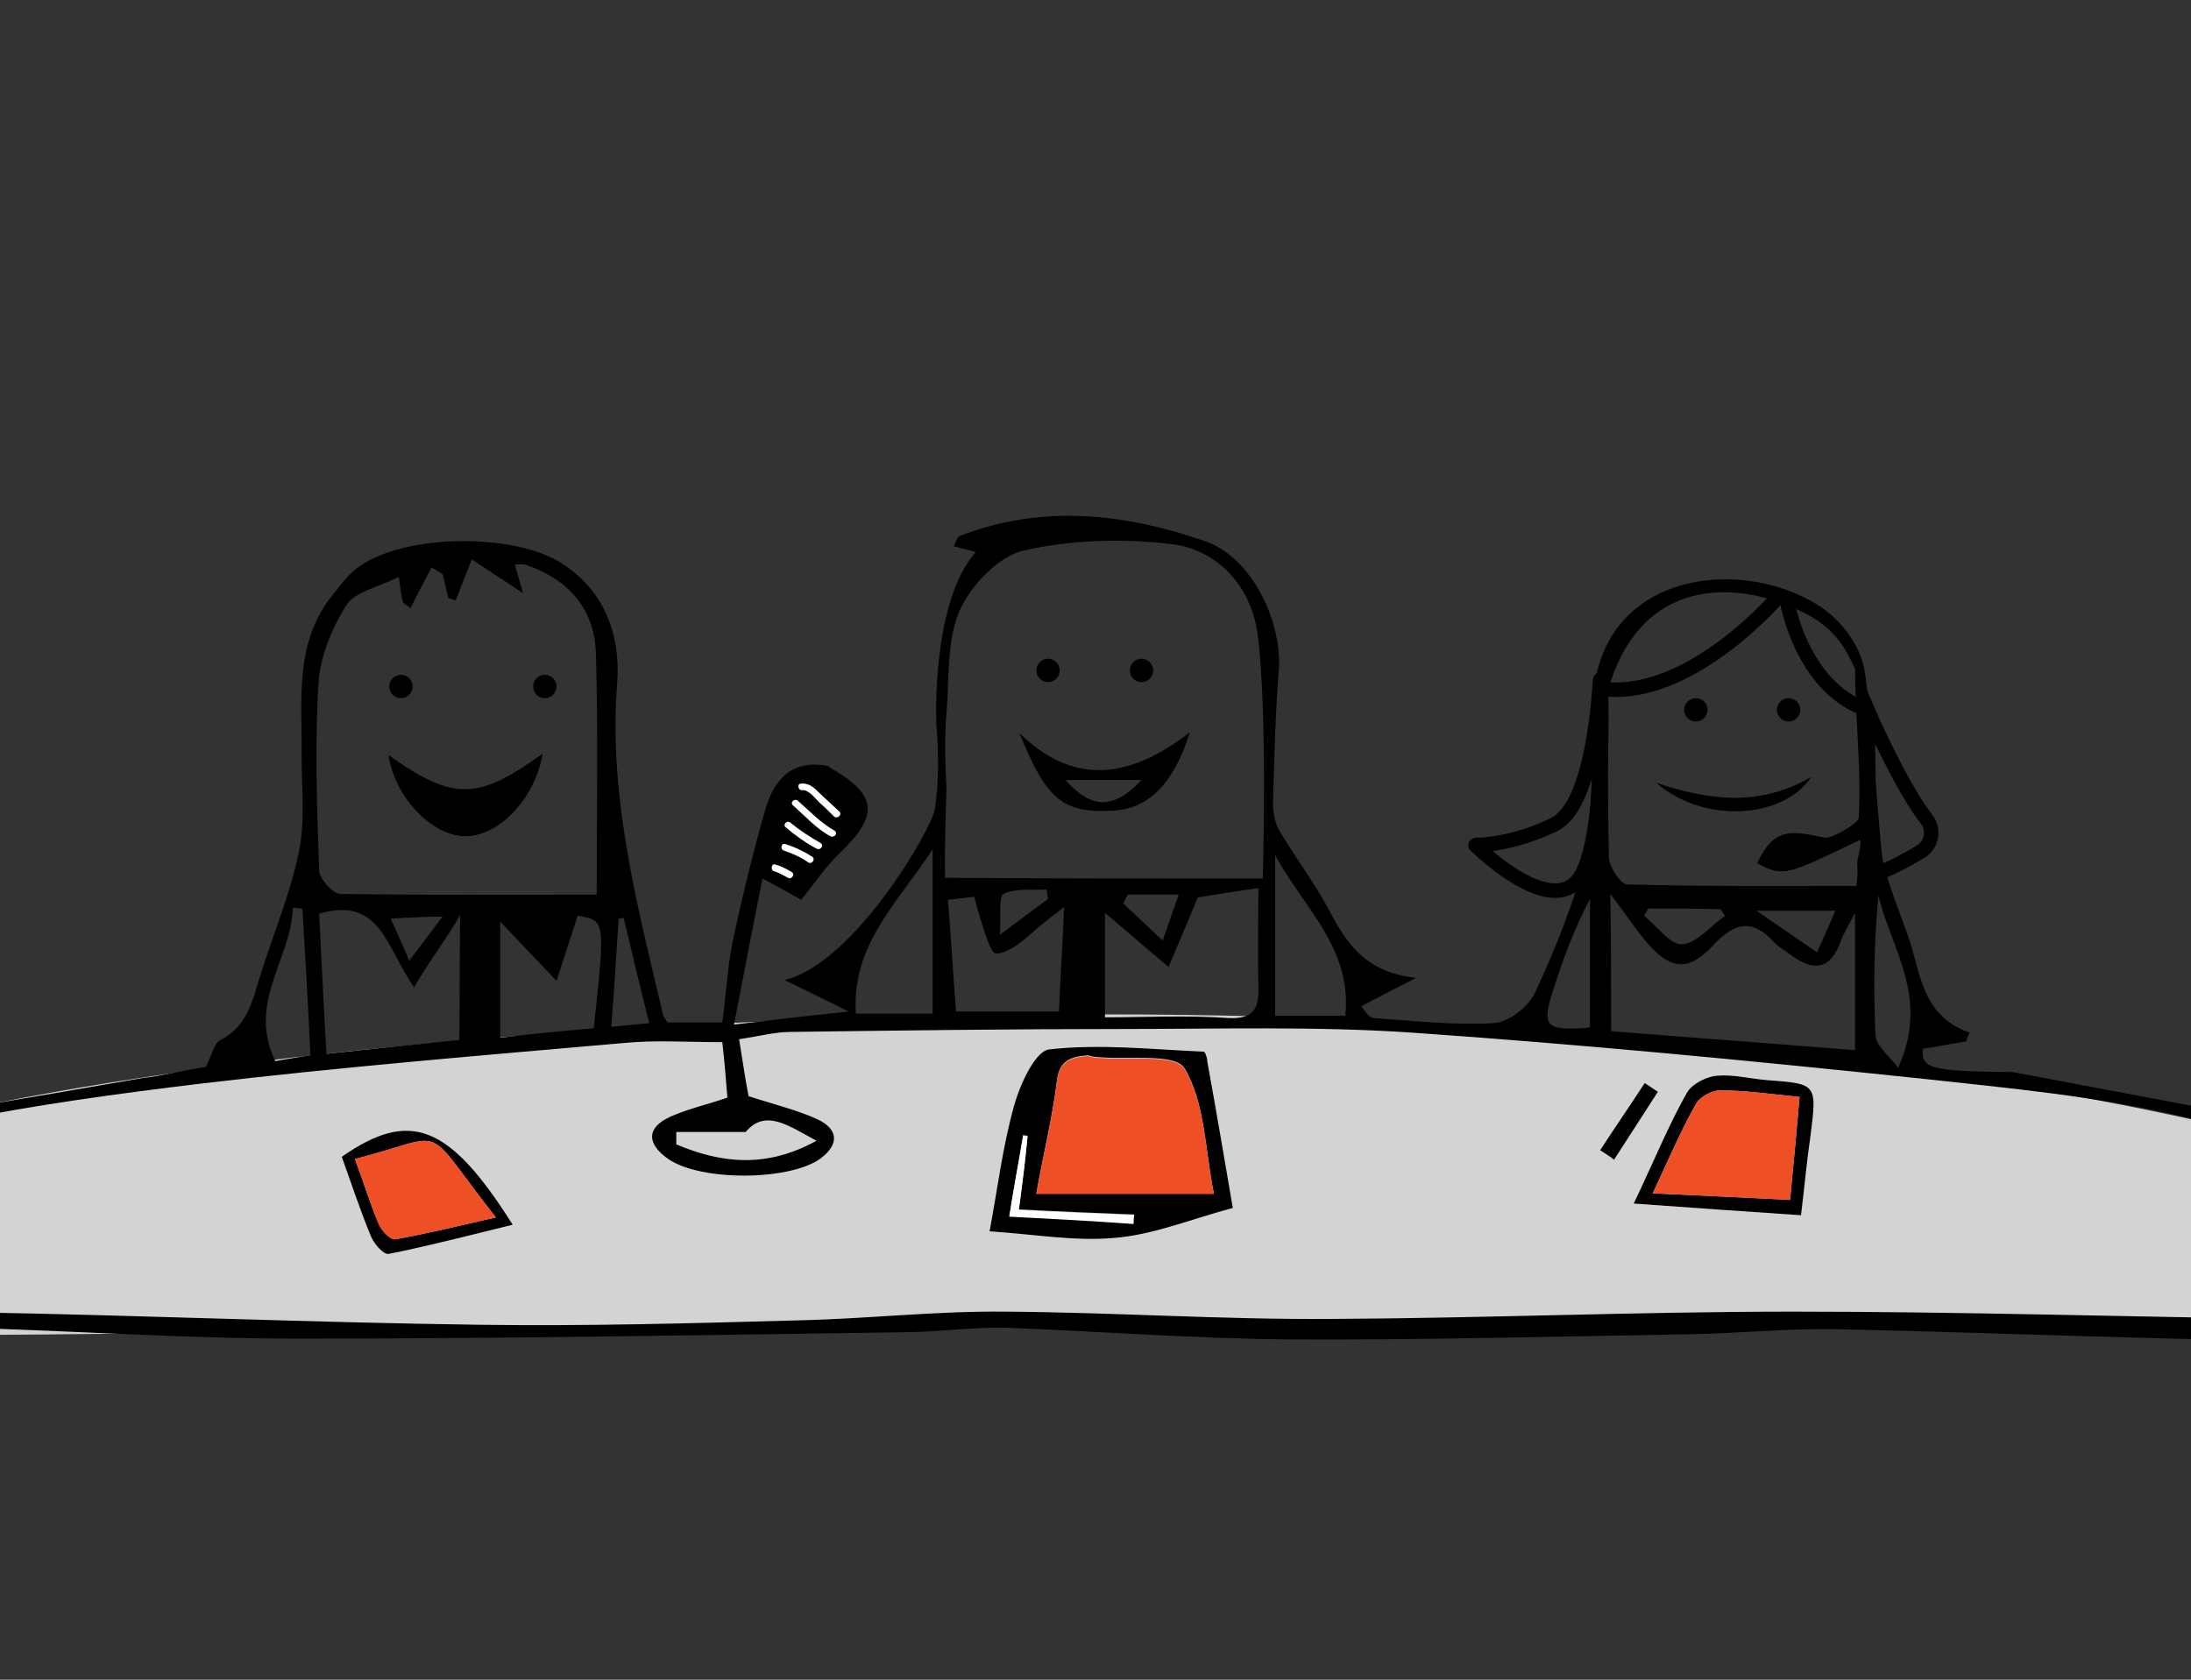
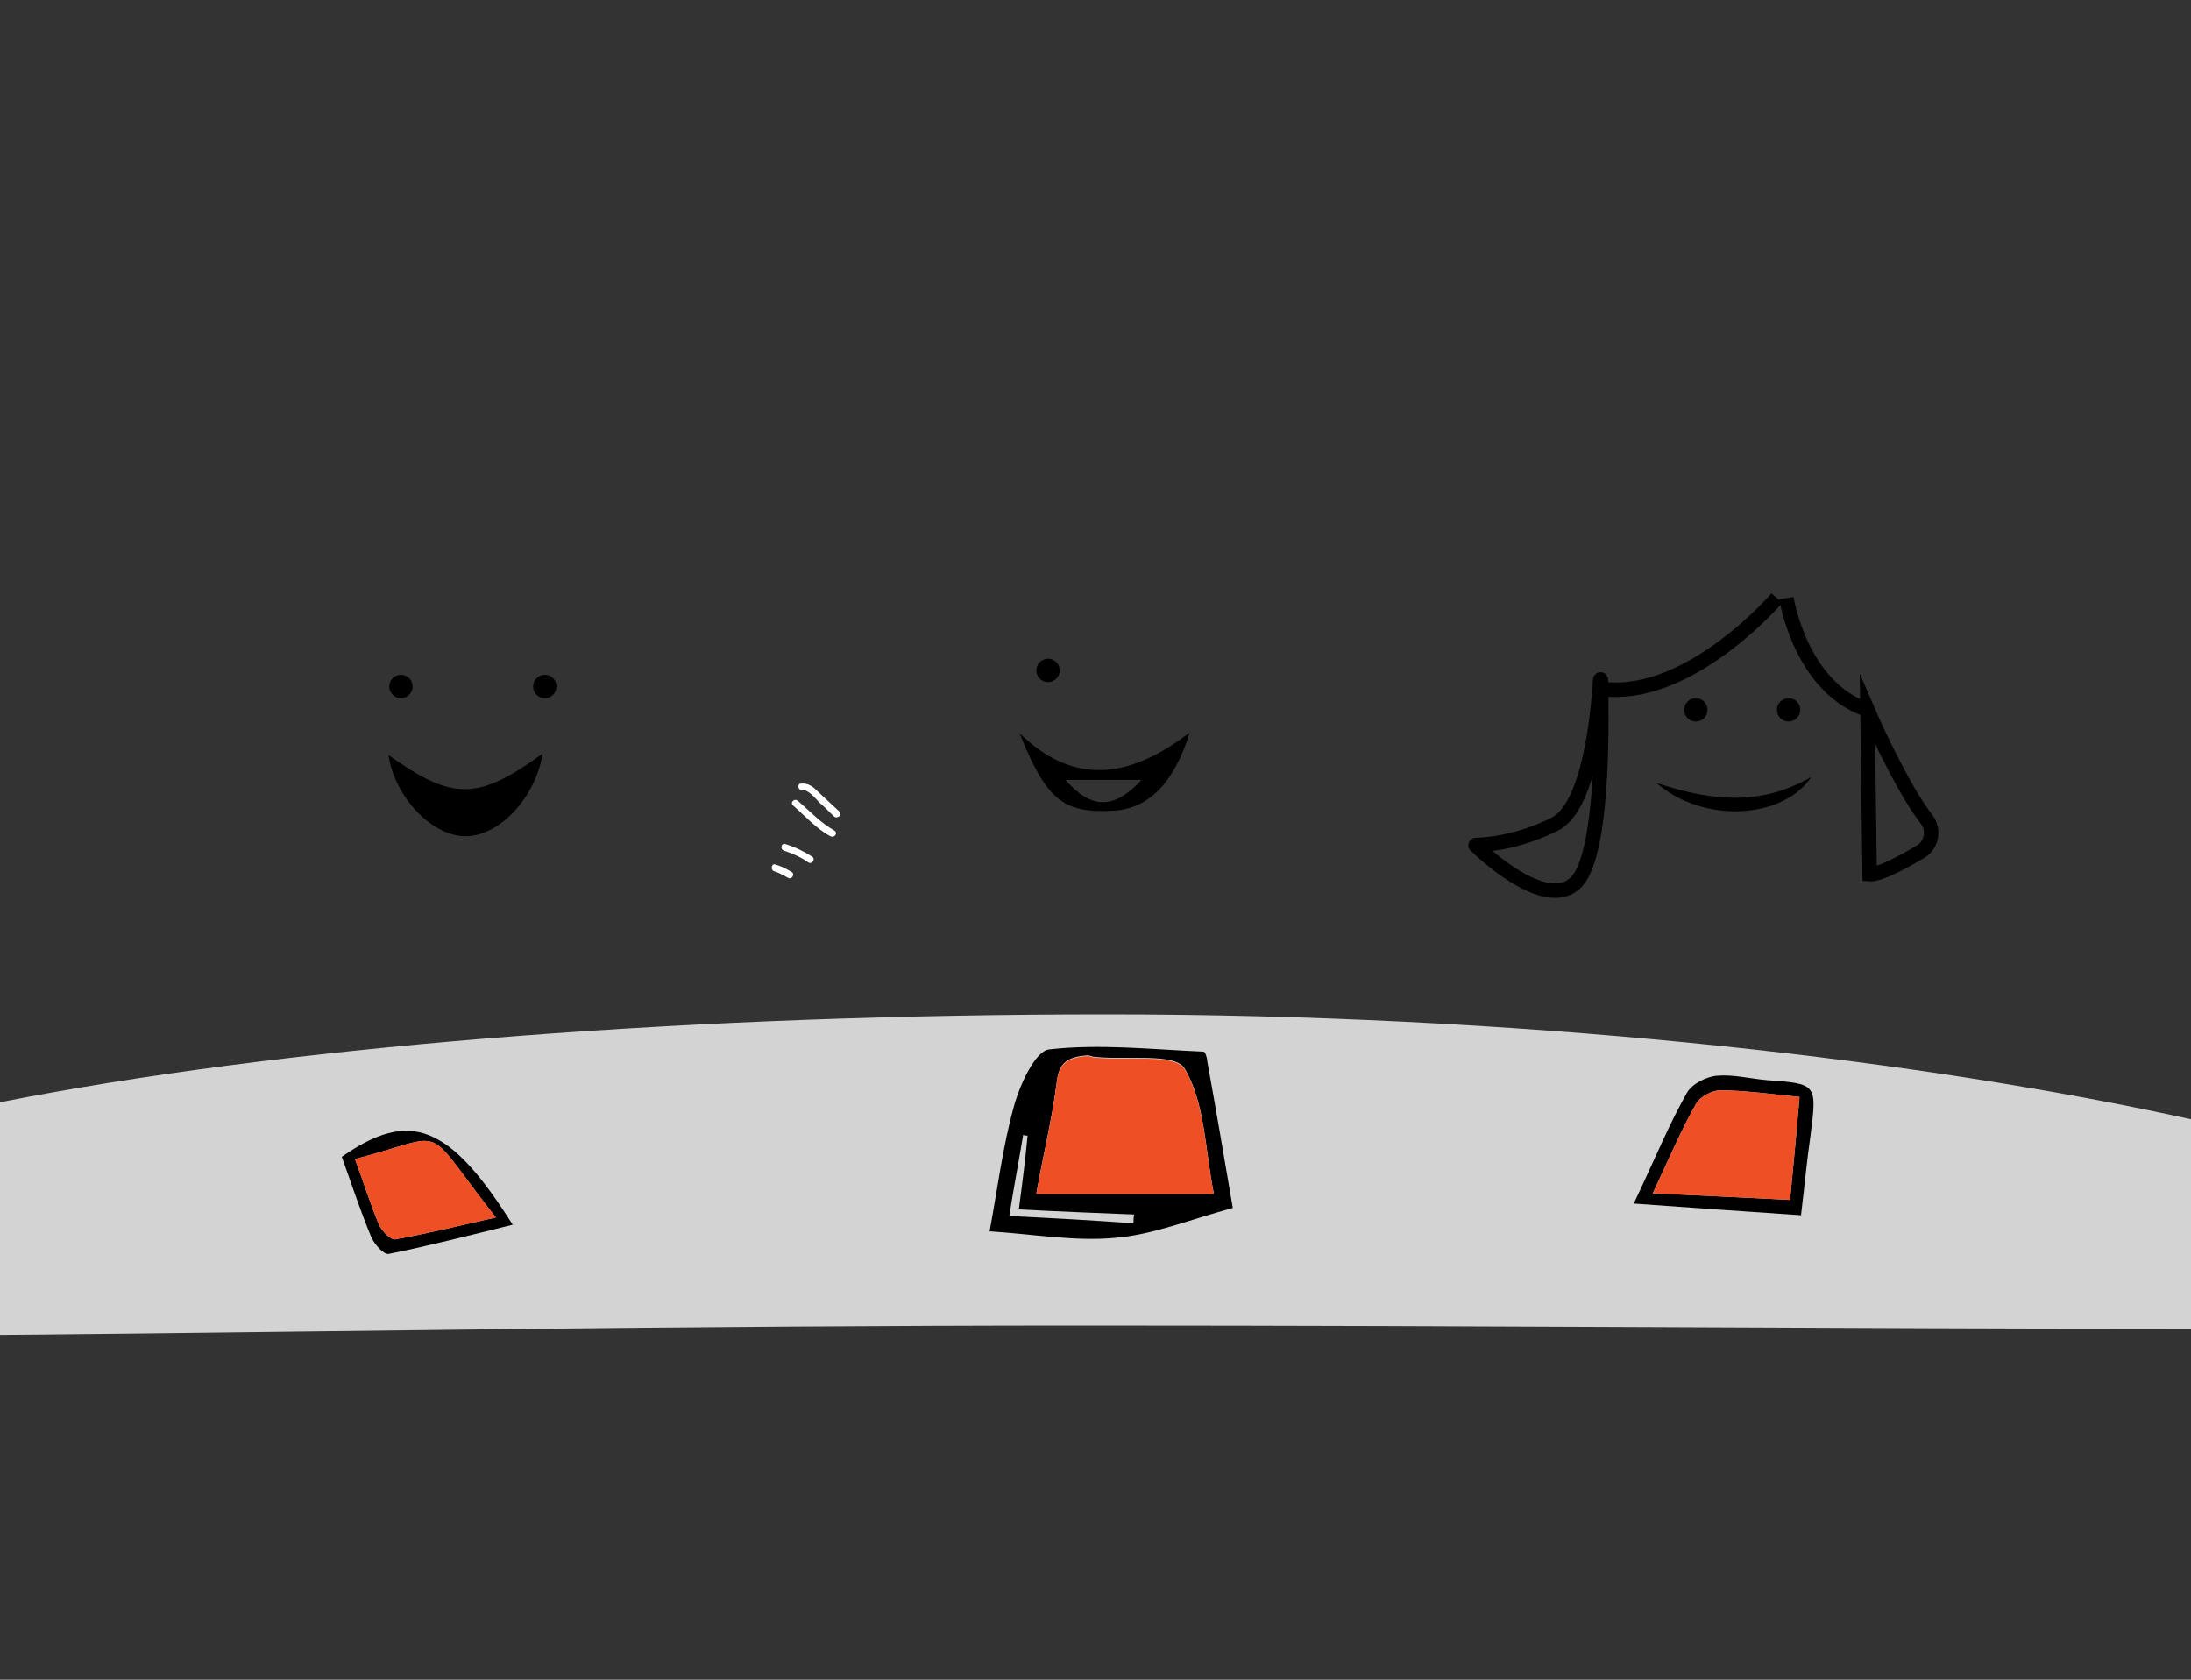
<svg xmlns="http://www.w3.org/2000/svg" xmlns:xlink="http://www.w3.org/1999/xlink" version="1.0" id="Layer_1" x="0px" y="0px" viewBox="0 0 300 230" style="enable-background:new 0 0 300 230;" xml:space="preserve">
  <rect x="0" y="0" width="300" height="230" fill="#333333" stroke="none" />
  <style type="text/css">
	.st0{clip-path:url(#SVGID_2_);fill:#D3D3D3;}
	.st1{clip-path:url(#SVGID_2_);}
	.st2{clip-path:url(#SVGID_2_);fill:#EF4F24;}
	.st3{clip-path:url(#SVGID_2_);fill:#FFFFFF;}
	.st4{fill:#FFFFFF;}
	.st5{clip-path:url(#SVGID_2_);fill:none;stroke:#000000;stroke-width:1.982;stroke-miterlimit:10;}
</style>
  <g>
    <defs>
      <rect id="SVGID_1_" y="26.2" width="300" height="176.5" />
    </defs>
    <clipPath id="SVGID_2_">
      <use xlink:href="#SVGID_1_" style="overflow:visible;" />
    </clipPath>
    <path class="st0" d="M356.4,179.6c-0.5,3.7-96.3,1.9-207.8,1.9S-55,185.1-56,180.6c-5.5-25.5,96-41.7,207.5-41.7   S358.8,161.7,356.4,179.6z" />
-     <path class="st1" d="M-36.2,160c0,0,16.2-5.8,25.1-7.2s30.7-5.2,30.7-5.2c2.2-0.2,6.2-1.2,8.6-1.5c0.8-1.6,1.1-3.3,2-3.7   c3.1-1.6,4.1-4.3,5-7.4c1.8-6.1,4.4-12,5.7-18.2c0.9-4.2,0.4-8.8,0.4-13.2c0.1-7.6-1.1-15.6,4.3-22.2c1.1-1.4,2.2-2.9,3.7-3.9   c6.3-4.4,20.9-4.5,27.4-0.5c6.3,3.9,8.3,10.3,7.8,16.6c-1.2,15.7,2.8,30.5,6.3,45.4c0.1,0.3,0.3,0.5,0.6,1c2.3,0,4.7,0,7.5,0   c0.5-3.7,0.7-7.4,1.4-11c1.3-6.1,2.8-12.2,4.5-18.2c1.2-4.1,3.7-6.9,8.6-5.9c5,4.1,1.5,3.5,0.6,5.2c-1.5,0,3.7-2.5-0.7-5.2   c6.9,3.9,7.2,6.6,1.6,12c-1.9,1.8-3.3,4-5.2,6.3c-1.3-0.7-2.6-1.5-5.3-2.9c-1.3,6.5-2.5,12.7-3.9,20c5.7-0.7,10.1-1.2,15.7-1.8   c-3.5-1.7-5.4-2.7-8.8-4.3c9.5-2.2,20.2-20.7,20.6-23.4c0.6-3.8,0.5-7.9,0.2-11.9c0,0-0.7-16.4,5.4-23.3c-0.9-0.3-1.9-0.5-3-0.8   c0.3-0.6,0.4-1.2,0.8-1.4c11.3-4.4,22.6-3.1,33.6,0.7c6.4,2.2,10.6,11,10.1,17.7c-0.5,6-0.6,12.1-0.8,18.1c0,1.2,0.2,2.6,0.8,3.7   c2.1,3.6,4.7,7,6.7,10.7c2.4,4.5,4.8,8.8,12.1,9.6c-3.3,1.7-5.1,2.6-7.5,3.9c0.2,0.2,0.9,1.5,1.7,1.6c5.5,0.4,11,1,16.4,0.7   c2-0.1,4.8-2.2,5.7-4.2c2.7-5.9,5.3-12.1,6.8-18.4c0.9-3.9,1.2-16.3,1.1-20.2C218,78.6,237.8,75.8,249,82.9c2.7,1.7,5.2,4.7,6.1,8   c0.9,3.1,2.3,25.3,2.7,26.9c0.8,3.5,2.2,6.8,3.4,10.2c1.8,5,1.8,11.1,8.5,13.4c-0.2,0.4-0.4,0.8-0.5,1.2c-1.9,0.3-3.8,0.7-5.9,1   c-0.3,2.7,1,3.1,12.3,3.2l47.8,9c-1.9-0.1-3.4-0.2-4.9-0.4c14.5,6.8,32.1,8.4,39.5,25.3c13.2,0,26.4,0,39.6,0   c0.1,0.2,0.2,0.5,0.3,0.7c-1.5,0.3-3,1-4.5,1c-23.6,0.5-47.3,1.4-70.9,1.3c-23.8-0.1-47.5-1.2-71.3-1.7c-6.7-0.1-13.4,0.6-20.1,0.7   c-18.2,0.3-36.4,0.8-54.6,0.7c-12.9-0.1-25.8-1.1-38.8-1.6c-4.2-0.1-8.5,0.5-12.8,0.6c-28,0.4-56.1,0.9-84.1,0.9   c-15.4,0-30.8-1.1-46.2-1.5c-5.9-0.1-11.8,0.7-17.7,0.8c-18.7,0.3-37.4,0.6-56,0.8c-5.2,0.1-10.5,0-15.7,0c0-1,0-2,0-3   c12.8,0,25.5,0,38.7,0C-56.2,167.1-46.1,163.4-36.2,160 M98.9,142.7c-4.8,0-9.1-0.3-13.3,0.1c-19.4,1.7-38.9,3.3-58.3,5.6   c-22.3,2.7-44.5,6-65.5,14.5c-4.2,1.7-8.2,4.2-11.7,6.9c-3.1,2.4-4.3,6-2.7,10.7c9.2,0,18.4,0.1,27.5,0c7.2-0.1,14.4-0.9,21.6-0.8   c23.1,0.4,46.2,1.4,69.3,1.7c14.4,0.2,28.9-0.2,43.3-0.6c9.5-0.2,19-1.3,28.5-1.2c14.9,0.1,29.8,1.1,44.6,1c21.1-0.1,42.2-1,63.4-1   c22.6,0,45.2,0.7,67.8,1c1.1,0,2.3,0.4,3.4,0.4c12.6,0,25.1,0,38.4,0c-0.8-1.8-1-3.3-1.8-4c-4.2-3.6-8-8.2-12.9-10.1   c-13.2-5.3-26.6-10.3-40.4-13.7c-12.3-3.1-25.2-4.2-37.9-5.6c-22.9-2.4-45.8-4.6-68.8-6.2c-13.2-0.9-26.6-0.5-39.8-0.5   c-15.1,0-30.2,0.2-45.3,0.4c-2.2,0-4.4,0.6-7.1,1c0.5,3.1,0.9,5.8,1.3,7.8c3.7,1.2,6.7,1.9,9.5,3.2c2.7,1.3,3,3.3,0.4,5.3   c-4.2,3.1-16.4,3.2-20.9,0.1c-3-2.1-3-4.3,0.3-5.8c2.5-1.1,5.2-1.7,7.8-2.6C99.4,147.8,99.2,145.3,98.9,142.7z M172.9,120.3   c0,0,0.7-22.9-0.7-33.4c-0.8-6.3-5.2-11.6-11.8-12.4c-6.7-0.8-13.8-0.6-20.3,0.9c-3.4,0.8-7.2,4.8-8.7,8.2c-1.8,4.1-1.4,9.3-1.8,14   c-0.4,4.4,0,10.2,0,10.2s-0.3,7.9-0.2,12.4C144.7,120.3,157.4,120.3,172.9,120.3z M54.6,79c-2.8,1.4-6,2-7.2,3.9   c-2,3.2-3.6,7.1-3.8,10.8c-0.5,8.5-0.2,17,0.1,25.5c0,1.1,1.9,3.2,2.9,3.2c11.7,0.2,23.5,0.1,35.1,0.1c0-11.2,0.2-22.1-0.1-33   c-0.2-6.2-3.8-10.2-9.7-12.2c-0.4-0.1-0.9,0-1.4,0c0.3,1.1,0.6,2.1,1.1,3.9c-2.9-1.9-4.9-3.2-7-4.6c-0.9,2.3-1.6,4-2.2,5.6   c-0.3-0.1-0.7-0.2-1-0.3c-0.3-1.1-0.5-2.2-0.8-3.3c-0.5-0.3-1-0.6-1.5-0.9c-1,1.9-2,3.7-2.9,5.6c-0.3-0.3-0.7-0.5-1-0.8   C54.9,81.5,54.8,80.3,54.6,79z M254,91.6c-1.2-2.5-2.5-5.7-7.8-8.1c-8.5-4-21.5-4.6-26,10.9c0,7.5-0.1,15.2,0.1,22.9   c0,1.4,1.6,3.8,2.5,3.8c10.4,0.3,20.8,0.2,31.4,0.2c0.1-1,0.2-2,0.1-3c0-0.9,0.6-2.3,0.4-3.3c-9.8,4.7-10.5,5.2-14.1,3.2   c2.3-4.9,4.6-4.5,9.2-3.5c1,0.2,4.7-2,4.7-2.7C254.9,105.7,254,97.9,254,91.6z M-18.5,135.9 M220.6,141.2   c11.3,0.9,22.3,1.7,33.4,2.6c0-5.9,0-11.7,0-18.8c-1.1,2.1-1.6,2.9-1.9,3.7c-1.4,4.2-3.9,4.4-7.1,1.9c-0.7-0.5-1.4-0.9-2-1.5   c-2.9-3.2-5.3-3-8.4,0.3c-3.5,3.8-6,3.4-9.4-0.7c-1.4-1.7-2.6-3.5-4.7-6.3C220.6,129.5,220.6,135.1,220.6,141.2z M43.7,125.1   c0.3,6.1,0.6,12.4,1,19.2c6.4-0.7,12.3-1.3,18.2-1.9c0-4.9,0.1-17.1,0.1-17.1c-1.4,2.6-4.9,7.3-6.3,9.9   C52.8,129.6,52.1,122.7,43.7,125.1z M172.3,121.6c-2.6,0.4-5.5,0.8-8.3,1.3c-1.2,2.9-2.4,5.8-4,9.5c-3.1-2.6-5.5-4.7-8.7-7.4   c0,5.4,0,9.5,0,14.3c5.6,0,11.2-0.3,16.9,0.1c3.6,0.2,4.2-1.5,4.1-4.3C172.2,130.7,172.3,126.3,172.3,121.6z M129.8,123.2   c0.4,5,0.7,10.1,1.1,15.3c5.5,0,10.5,0,14.1,0c0.2-5,0.5-9.2,0.7-14.3c-2.2,1.7-3.5,2.7-4.7,3.8c-2.1,1.9-4,2.8-4.8,2.5   c-0.9-0.3-2.8-7.7-2.8-7.7L129.8,123.2z M127.7,138.8c0-7.9,0-15.2,0-22.5c-4.6,7.1-11.2,13.1-10.5,22.5   C121,138.8,124.4,138.8,127.7,138.8z M81.3,140.8c1.6-14.8,1.6-14.8-2.2-15.4c-0.9,2.8-1.8,5.5-2.9,8.9c0,0-7.4-7.8-7.7-8.1   c0,5.2,0,11.2,0,15.9C72.4,141.6,76.7,141.2,81.3,140.8z M174.6,117.1c0,7.4,0,14.7,0,22c3.5,0,6.4,0,9.6,0   C185.2,129.8,178.4,124.2,174.6,117.1z M8.4,148.6 M259.9,146.2c4.4-9.6-1-16.3-2.7-23.6c-0.6,6.4-0.7,12.8-0.4,19.1   C256.8,143.1,258.5,144.4,259.9,146.2z M41.4,124.4c-0.4,0-0.8-0.1-1.3-0.1c-0.2,7-6.3,13-2.4,21c1.6-0.3,3-0.5,4.8-0.8   C42.2,137.6,41.8,131,41.4,124.4z M111.8,156.2c-3.9-2.1-7-4.4-9.7-1.2c-3.6,0-6.6,0-9.5,0c0,0.6,0,1.2,0,1.7   C98.8,159.3,104.9,160,111.8,156.2z M217.7,140.7c0-5.8,0-11.7,0-17.6c-2.1,4-3.7,8.2-5,12.4C211,140.6,211.6,141.2,217.7,140.7z    M85.4,125.7c-0.2,0-0.5,0.1-0.7,0.1c-0.3,4.8-0.6,9.6-1,14.8c2-0.2,3.4-0.3,5.2-0.5C87.6,135,86.5,130.3,85.4,125.7z M225.7,124.4   c-0.2,0.3-0.4,0.7-0.6,1c1.8,1.4,3.6,4,5.2,3.9c2-0.1,3.9-2.5,5.9-3.9c-0.2-0.3-0.4-0.6-0.6-0.9C232.3,124.4,229,124.4,225.7,124.4   z M251.3,124.7c-3.6,0-6.5,0-10.8,0c3.5,2.4,5.8,4,8.3,5.7C249.8,128.2,250.5,126.6,251.3,124.7z M143.5,123.1   c-0.1-0.4-0.1-0.8-0.2-1.3c-2,0.1-4.2-0.2-5.9,0.6c-0.7,0.4-0.3,3-0.5,5.6C139.7,125.9,141.6,124.5,143.5,123.1z M154.4,122.5   c-0.2,0.4-0.4,0.8-0.6,1.2c1.7,1.6,3.4,3.2,5.4,5.1c0.8-2.3,1.4-4.1,2.2-6.3C158.7,122.5,156.6,122.5,154.4,122.5z M53.5,125.8   c0,0,2.7,5.9,2.5,5.8l4.6-6.1C57.5,125.5,53.5,125.8,53.5,125.8z" />
    <path class="st1" d="M168.8,165.4c-5.9,1.6-11,3.7-16.2,4.1c-5.4,0.5-11-0.5-17.1-0.9c1.1-5.9,1.8-11.6,3.3-17   c0.8-3,2.9-7.6,4.8-7.9c7-0.8,14.1,0,21.2,0.3c0.2,0,0.5,0.8,0.5,1.3C166.5,151.9,167.6,158.4,168.8,165.4z M141.9,163.4   c8.2,0,15.9,0,24.3,0c-1.2-6-1.2-12.4-4-17.1c-1.3-2.2-8.1-1.1-12.4-1.6c-0.3,0-0.6-0.2-0.9-0.2c-2.3,0.2-3.9,0.7-4.2,3.6   C144.1,153,142.9,157.8,141.9,163.4z M139.5,165.6c0.5-3.7,0.9-6.9,1.2-10.1c-0.2,0-0.4,0-0.6-0.1c-0.6,3.6-1.3,7.2-1.9,11.1   c6,0.3,11.5,0.6,17,1c0-0.4,0-0.8,0.1-1.2C150.2,166.1,145.3,165.9,139.5,165.6z" />
    <path class="st2" d="M141.9,163.5c8.2,0,15.9,0,24.3,0c-1.2-6-1.2-12.4-4-17.1c-1.3-2.2-8.1-1.1-12.4-1.6c-0.3,0-0.6-0.2-0.9-0.2   c-2.3,0.2-3.9,0.7-4.2,3.6C144.1,153.1,142.9,157.9,141.9,163.5z" />
-     <path class="st3" d="M139.5,165.7c0.5-3.7,0.9-6.9,1.2-10.1c-0.2,0-0.4,0-0.6-0.1c-0.6,3.6-1.3,7.2-1.9,11.1c6,0.3,11.5,0.6,17,1   c0-0.4,0-0.8,0.1-1.2C150.2,166.2,145.3,166,139.5,165.7z" />
    <path class="st1" d="M223.7,164.8c2.9-6.1,4.8-10.8,7.3-15.2c0.7-1.2,2.7-2.2,4.1-2.3c2.2-0.2,4.5,0.4,6.8,0.6   c6.9,0.5,6.9,0.5,6,7.6c-0.5,3.4-0.8,6.8-1.3,10.9C239.2,165.9,232,165.4,223.7,164.8z M226.3,163.4c6.8,0.3,12.6,0.6,18.8,0.9   c0.5-5,0.9-9.5,1.3-14.1c-4.1-0.4-7.5-0.9-10.9-0.9c-1.1,0-2.8,0.9-3.3,1.9C230.2,154.7,228.6,158.5,226.3,163.4z" />
    <path class="st2" d="M226.3,163.4c6.8,0.3,12.6,0.6,18.8,0.9c0.5-5,0.9-9.5,1.3-14.1c-4.1-0.4-7.5-0.9-10.9-0.9   c-1.1,0-2.8,0.9-3.3,1.9C230.2,154.7,228.6,158.5,226.3,163.4z" />
    <path class="st1" d="M70.2,167.7c-6.1,1.5-11.5,2.9-17,4c-0.7,0.1-2-1.4-2.4-2.4c-1.5-3.6-2.7-7.3-4-10.9   C56.1,151.9,61.5,153.9,70.2,167.7z M48.6,158.7c1.2,3.2,2.1,6.2,3.3,9c0.4,0.9,1.6,2.1,2.2,2c4.5-0.8,8.9-1.9,13.8-3   C57.4,153.4,61.9,155.3,48.6,158.7z" />
    <path class="st2" d="M48.6,158.7c1.2,3.2,2.1,6.2,3.3,9c0.4,0.9,1.6,2.1,2.2,2c4.5-0.8,8.9-1.9,13.8-3   C57.4,153.4,61.9,155.3,48.6,158.7z" />
-     <path class="st1" d="M219.1,157.5c2-3.1,4.1-6.1,6.1-9.2c0.6,0.4,1.2,0.8,1.8,1.2c-2,3.1-4,6.2-6,9.3   C220.4,158.3,219.7,157.9,219.1,157.5z" />
    <path class="st1" d="M139.6,100.4c7.1,6.9,14.6,6.6,23.3-0.1c-2.1,6.8-5.5,10.4-10.4,10.7C145.6,111.4,143.3,109.6,139.6,100.4z    M156.3,106.8c-3.7,0-6.8,0-10.4,0C149.4,110.8,152.5,110.9,156.3,106.8z" />
    <path class="st1" d="M53.2,103.4c8.9,6.3,12.2,6.2,21.1-0.2c-1,6.1-6,11.4-10.7,11.3C59,114.4,54,109,53.2,103.4z" />
    <path class="st1" d="M226.8,107.2c7.8,2.6,14.4,3.1,21.2-0.8C244.1,112.2,233.2,112.8,226.8,107.2z" />
    <g class="st1">
      <g>
        <path class="st4" d="M109.9,108.2c0.8-0.1,1.8,1.2,2.3,1.7c0.7,0.6,1.3,1.2,2,1.9c0.5,0.4,1.2-0.3,0.7-0.7     c-1-0.9-1.9-1.8-2.9-2.7c-0.7-0.7-1.3-1.2-2.4-1.1C109.1,107.4,109.3,108.3,109.9,108.2L109.9,108.2z" />
      </g>
    </g>
    <g class="st1">
      <g>
        <path class="st4" d="M108.6,110.3c1.6,1.4,3.2,3.2,5.1,4.2c0.6,0.3,1.1-0.5,0.5-0.8c-1.8-1-3.4-2.7-4.9-4     C108.8,109.2,108.1,109.9,108.6,110.3L108.6,110.3z" />
      </g>
    </g>
    <g class="st1">
      <g>
-         <path class="st4" d="M107.6,113.3c1.3,1.1,2.7,2.1,4.2,2.9c0.6,0.3,1.1-0.5,0.5-0.8c-1.4-0.8-2.8-1.7-4-2.7     C107.8,112.2,107.1,112.9,107.6,113.3L107.6,113.3z" />
-       </g>
+         </g>
    </g>
    <g class="st1">
      <g>
        <path class="st4" d="M107.4,116.5c1.2,0.4,2.3,0.9,3.3,1.6c0.5,0.3,1-0.5,0.5-0.8c-1.1-0.7-2.3-1.3-3.6-1.7     C107,115.3,106.7,116.3,107.4,116.5L107.4,116.5z" />
      </g>
    </g>
    <g class="st1">
      <g>
        <path class="st4" d="M106,119.3c0.7,0.2,1.3,0.6,1.9,0.9c0.5,0.3,1-0.5,0.5-0.8c-0.7-0.4-1.4-0.8-2.2-1     C105.7,118.1,105.4,119.1,106,119.3L106,119.3z" />
      </g>
    </g>
    <circle class="st1" cx="74.6" cy="94" r="1.6" />
    <circle class="st1" cx="143.5" cy="91.8" r="1.6" />
-     <circle class="st1" cx="156.3" cy="91.8" r="1.6" />
    <circle class="st1" cx="232.2" cy="97.2" r="1.6" />
    <circle class="st1" cx="244.9" cy="97.2" r="1.6" />
    <circle class="st1" cx="54.9" cy="94" r="1.6" />
    <path class="st5" d="M219.2,93.1c0-0.1-0.1-0.1-0.1,0c-0.3,4.5-1.4,17.4-6.3,19.8c-5.3,2.6-9.7,2.8-10.7,2.8c-0.1,0-0.1,0.1,0,0.1   c1.2,1.2,11,10.3,14.5,3.9C219.6,114.1,219.3,98.1,219.2,93.1z" />
    <path class="st5" d="M255.7,97.2c0,0,4.4,10.2,8.1,15c1.1,1.4,0.7,3.5-0.8,4.4c-2.5,1.5-5.7,3.2-7,3.1L255.7,97.2z" />
    <path class="st5" d="M243.3,81.9c0,0-11.5,13.4-23.2,12.5" />
    <path class="st5" d="M244.6,81.9c0,0,1.9,12.2,11.1,15.3" />
  </g>
</svg>